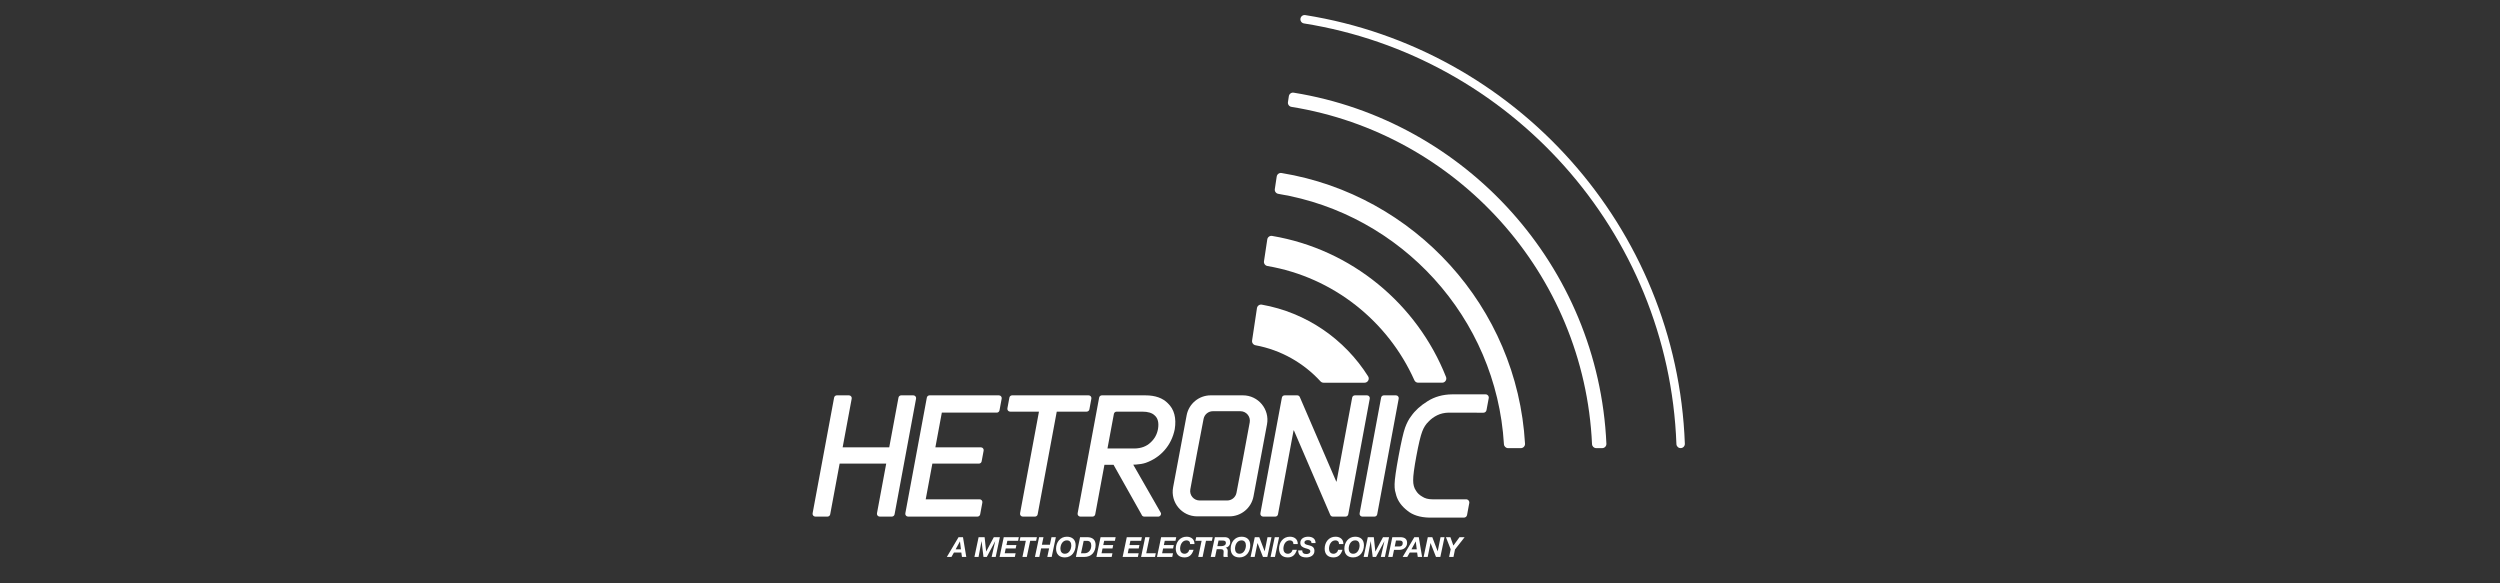
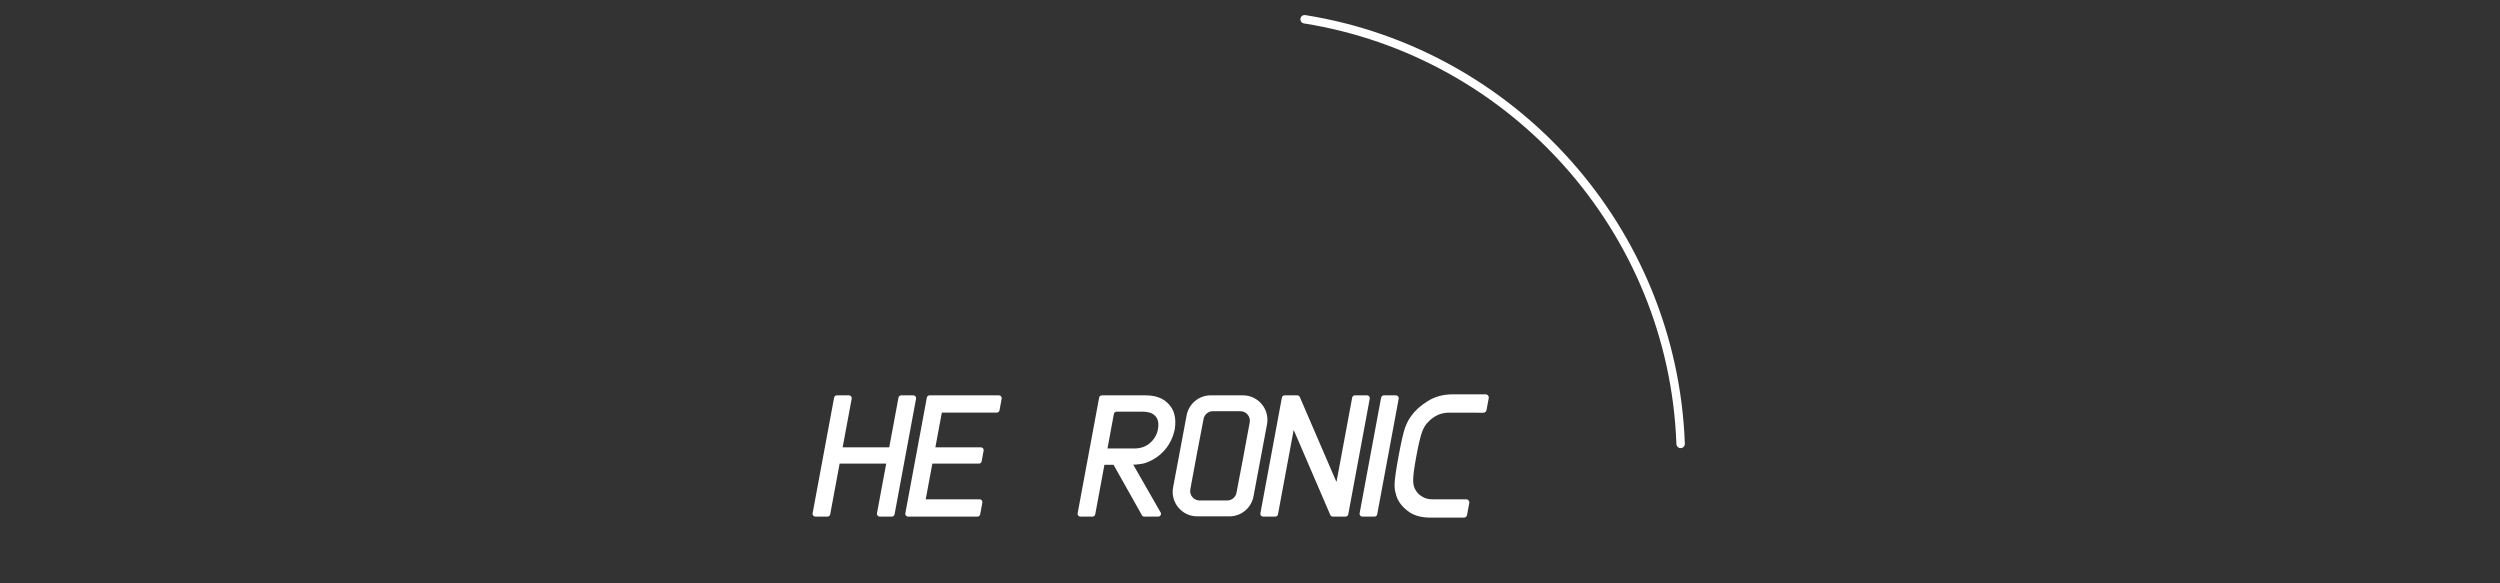
<svg xmlns="http://www.w3.org/2000/svg" version="1.1" viewBox="0 0 300 70">
  <rect x="0" y="0" width="300" height="70" fill="#333333" stroke="none" />
  <defs>
    <clipPath id="clipPath5111" clipPathUnits="userSpaceOnUse">
-       <path d="m120.47 70.866h126.87v84.331h-126.87z" />
-     </clipPath>
+       </clipPath>
    <clipPath id="clipPath5095" clipPathUnits="userSpaceOnUse">
      <path d="m122.98 77.223h120.09v74.669h-120.09z" />
    </clipPath>
    <clipPath id="clipPath5063" clipPathUnits="userSpaceOnUse">
      <path d="m120.47 70.866h126.87v84.331h-126.87z" />
    </clipPath>
    <clipPath id="clipPath5051" clipPathUnits="userSpaceOnUse">
      <path d="m122.98 77.223h120.09v74.669h-120.09z" />
    </clipPath>
  </defs>
  <g stroke-width=".769" transform="matrix(1.3 0 0 1.3 -45.001 -1287.6)">
    <g stroke-width=".769" transform="matrix(1.25,0,0,-1.25,556.52,1415.7)">
      <g stroke-width="2.305" fill="#fff" transform="matrix(.334 0 0 .334 -215.07 -33.947)">
        <g transform="matrix(1.606,0,0,1.606,-624,872.91)">
          <g stroke-width="2.305" fill="#fff" clip-path="url(#clipPath5051)">
            <g stroke-width="2.305" fill="#fff" transform="translate(133.12,90.136)">
              <path stroke-width="2.305" fill="#fff" d="m0 0h-6.413l-1.298-6.981c-0.034-0.182-0.192-0.313-0.377-0.313h-1.669c-0.239 0-0.42 0.217-0.376 0.453l2.96 15.927c0.034 0.181 0.192 0.313 0.377 0.313h1.669c0.239 0 0.42-0.218 0.376-0.453l-1.246-6.704h6.414l1.272 6.844c0.034 0.181 0.192 0.313 0.376 0.313h1.669c0.24 0 0.421-0.218 0.377-0.453l-2.96-15.927c-0.034-0.182-0.192-0.313-0.377-0.313h-1.669c-0.24 0-0.42 0.217-0.377 0.453z" />
            </g>
          </g>
        </g>
        <g transform="matrix(1.606,0,0,1.606,-624,872.91)">
          <g stroke-width="2.305" fill="#fff" clip-path="url(#clipPath5063)">
            <g transform="translate(139.09,99.535)">
              <path stroke-width="2.305" fill="#fff" d="m0 0h9.55c0.24 0 0.421-0.218 0.377-0.453l-0.3-1.614c-0.034-0.182-0.192-0.313-0.377-0.313h-7.563l-0.888-4.777h6.267c0.24 0 0.42-0.218 0.377-0.453l-0.275-1.476c-0.033-0.181-0.192-0.313-0.376-0.313h-6.409l-0.914-4.913h7.421c0.239 0 0.42-0.218 0.376-0.454l-0.3-1.614c-0.033-0.182-0.192-0.313-0.376-0.313h-9.55c-0.24 0-0.421 0.217-0.377 0.453l2.96 15.927c0.034 0.181 0.192 0.313 0.377 0.313" />
            </g>
            <g transform="translate(154.15,97.292)">
-               <path stroke-width="2.305" fill="#fff" d="m0 0h-3.971c-0.239 0-0.42 0.218-0.376 0.453l0.274 1.477c0.034 0.181 0.192 0.313 0.377 0.313h10.535c0.239 0 0.42-0.218 0.376-0.453l-0.274-1.477c-0.034-0.181-0.192-0.313-0.377-0.313h-4.116l-2.628-14.137c-0.033-0.182-0.191-0.313-0.376-0.313h-1.669c-0.24 0-0.42 0.217-0.377 0.453z" />
-             </g>
+               </g>
            <g transform="translate(163.58,92.218)">
              <path stroke-width="2.305" fill="#fff" d="m0 0h3.713c0.922 0.015 1.663 0.29 2.222 0.827 0.544 0.497 0.884 1.109 1.019 1.836 0.148 0.872-0.005 1.504-0.459 1.894-0.351 0.345-0.919 0.517-1.705 0.517h-3.529c-0.184 0-0.342-0.131-0.376-0.313zm3.4-1.968 3.957-6.908c0.079-0.247-0.106-0.5-0.365-0.5h-1.929c-0.172 0-0.322 0.114-0.369 0.279l-3.857 6.855m1.881 0h-3.135l-1.267-6.821c-0.034-0.182-0.193-0.313-0.377-0.313h-1.669c-0.24 0-0.42 0.217-0.377 0.453l2.961 15.927c0.033 0.181 0.192 0.313 0.376 0.313h6c1.347 0 2.378-0.366 3.093-1.099 0.869-0.832 1.183-2.019 0.941-3.561-0.451-2.267-1.973-3.912-3.982-4.625-0.79-0.281-1.965-0.274-2.564-0.274" />
            </g>
            <g transform="translate(187.97,99.535)">
              <path stroke-width="2.305" fill="#fff" d="m0 0h1.738c0.152 0 0.291-0.091 0.351-0.232l5.017-11.635h0.044l2.148 11.554c0.034 0.181 0.192 0.313 0.377 0.313h1.668c0.24 0 0.421-0.218 0.377-0.453l-2.96-15.927c-0.034-0.182-0.192-0.313-0.377-0.313h-1.748c-0.153 0-0.291 0.091-0.352 0.232l-5.006 11.635h-0.045l-2.147-11.554c-0.034-0.182-0.192-0.313-0.376-0.313h-1.669c-0.24 0-0.421 0.217-0.377 0.453l2.96 15.927c0.034 0.181 0.192 0.313 0.377 0.313" />
            </g>
            <g transform="translate(201.63,99.535)">
              <path stroke-width="2.305" fill="#fff" d="m0 0h1.669c0.24 0 0.42-0.218 0.376-0.453l-2.96-15.927c-0.033-0.182-0.192-0.313-0.376-0.313h-1.669c-0.24 0-0.421 0.217-0.377 0.453l2.96 15.927c0.034 0.181 0.193 0.313 0.377 0.313" />
            </g>
            <g transform="translate(213.39,84.711)">
              <path stroke-width="2.305" fill="#fff" d="m0 0c0.049 0.266-0.155 0.512-0.426 0.512h-4.642c-0.577 0-1.05 0.125-1.418 0.378-0.383 0.214-0.672 0.493-0.867 0.837-0.252 0.36-0.375 0.831-0.371 1.412-0.01 0.581 0.137 1.694 0.443 3.339 0.306 1.644 0.573 2.764 0.802 3.361 0.209 0.566 0.507 1.029 0.892 1.389 0.322 0.344 0.717 0.631 1.182 0.86 0.455 0.222 0.973 0.34 1.554 0.356l4.796-0.011c0.209 0 0.389 0.149 0.427 0.354l0.308 1.663c0.049 0.266-0.155 0.511-0.425 0.511h-4.63c-1.274-0.015-2.393-0.328-3.357-0.938-0.977-0.603-1.733-1.29-2.268-2.061-0.319-0.405-0.599-0.935-0.839-1.592-0.233-0.656-0.53-1.954-0.89-3.892-0.355-1.909-0.539-3.199-0.553-3.87-0.008-0.36 0.011-0.657 0.055-0.893 0.054-0.229 0.117-0.47 0.188-0.722 0.248-0.771 0.75-1.45 1.506-2.038 0.736-0.61 1.737-0.931 3.003-0.962h4.798c0.209 0 0.387 0.149 0.425 0.354z" />
            </g>
          </g>
        </g>
        <g transform="matrix(1.606,0,0,1.606,-624,872.91)">
          <g stroke-width="2.305" fill="#fff" clip-path="url(#clipPath5095)">
            <g transform="translate(180.06,85.061)">
              <path stroke-width="2.305" fill="#fff" d="m0 0h-3.791c-0.813 0-1.429 0.737-1.283 1.537 0.543 2.981 1.275 6.872 1.826 9.699 0.12 0.613 0.656 1.054 1.28 1.054h3.788c0.814 0 1.429-0.737 1.284-1.538-0.535-2.937-1.267-6.826-1.824-9.698-0.119-0.613-0.656-1.054-1.28-1.054m2.169 14.475h-4.436c-1.622 0-3.015-1.156-3.314-2.75l-1.863-9.914c-0.39-2.076 1.202-3.996 3.314-3.996h4.44c1.623 0 3.016 1.156 3.315 2.751l1.859 9.914c0.39 2.076-1.203 3.995-3.315 3.995" />
            </g>
            <g transform="translate(190.15,151.4)">
              <path stroke-width="2.305" fill="#fff" d="m0 0-0.002-0.012c-0.047-0.312 0.168-0.601 0.48-0.651 28.322-4.506 50.204-28.597 51.279-57.91 0.011-0.309 0.262-0.554 0.572-0.554h0.012c0.325 0 0.589 0.271 0.577 0.596-1.095 29.873-23.395 54.425-52.258 59.016-0.316 0.05-0.612-0.169-0.66-0.485" />
            </g>
          </g>
        </g>
        <g transform="matrix(1.606,0,0,1.606,-624,872.91)">
          <g stroke-width="2.305" fill="#fff" clip-path="url(#clipPath5111)">
            <g transform="translate(188.55,140.72)">
-               <path stroke-width="2.305" fill="#fff" d="m0 0-0.123-0.819c-0.047-0.312 0.167-0.601 0.479-0.651 22.737-3.667 40.319-22.933 41.383-46.431 0.014-0.307 0.264-0.55 0.572-0.55h0.829c0.327 0 0.591 0.273 0.577 0.6-1.089 24.463-19.389 44.524-43.057 48.336-0.316 0.051-0.612-0.169-0.66-0.485" />
-             </g>
+               </g>
            <g transform="translate(186.88,129.66)">
              <path stroke-width="2.305" fill="#fff" d="m0 0-0.261-1.732c-0.046-0.312 0.167-0.601 0.479-0.652 16.915-2.792 30.018-17.03 31.063-34.466 0.018-0.304 0.267-0.543 0.572-0.543h1.754c0.33 0 0.596 0.277 0.577 0.606-1.077 18.858-15.238 34.268-33.523 37.271-0.316 0.052-0.613-0.168-0.661-0.484" />
            </g>
            <g transform="translate(185.58,121)">
              <path stroke-width="2.305" fill="#fff" d="m0 0-0.453-3.009c-0.046-0.311 0.167-0.599 0.477-0.652 9.048-1.544 16.583-7.579 20.225-15.721 0.093-0.208 0.296-0.342 0.523-0.342h3.302c0.408 0 0.685 0.412 0.535 0.791-3.979 10.054-13.012 17.576-23.948 19.417-0.316 0.053-0.614-0.167-0.661-0.484" />
            </g>
            <g transform="translate(184.16,111.54)">
              <path stroke-width="2.305" fill="#fff" d="m0 0-0.67-4.458c-0.047-0.311 0.165-0.595 0.474-0.653 3.509-0.649 6.623-2.438 8.943-4.967 0.109-0.119 0.261-0.188 0.422-0.188h5.644c0.452 0 0.73 0.499 0.489 0.881-3.216 5.1-8.485 8.781-14.64 9.868-0.316 0.056-0.614-0.166-0.662-0.483" />
            </g>
            <g transform="translate(142.68,78.34)">
              <path stroke-width="2.305" fill="#fff" d="m0 0h0.728l-0.133 1.083h-0.008zm0.397 1.669h0.613l0.454-2.721h-0.595l-0.088 0.606h-1.017l-0.343-0.606h-0.633z" />
            </g>
            <g transform="translate(145.84,80.009)">
              <path stroke-width="2.305" fill="#fff" d="m0 0h0.827l0.21-1.97h0.007l1.049 1.97h0.834l-0.575-2.721h-0.56l0.495 2.164h-0.008l-1.151-2.164h-0.457l-0.263 2.164h-0.008l-0.408-2.164h-0.568z" />
            </g>
            <g transform="translate(149.3,80.009)">
-               <path stroke-width="2.305" fill="#fff" d="m0 0h2.077l-0.102-0.503h-1.479l-0.122-0.583h1.368l-0.099-0.465h-1.369l-0.141-0.667h1.502l-0.107-0.503h-2.1z" />
-             </g>
+               </g>
            <g transform="translate(152.34,79.506)">
              <path stroke-width="2.305" fill="#fff" d="m0 0h-0.854l0.107 0.503h2.272l-0.108-0.503h-0.815l-0.465-2.218h-0.602z" />
            </g>
            <g transform="translate(154.17,80.009)">
              <path stroke-width="2.305" fill="#fff" d="m0 0h0.602l-0.221-1.044h1.102l0.221 1.044h0.602l-0.575-2.721h-0.603l0.248 1.174h-1.101l-0.248-1.174h-0.602z" />
            </g>
            <g transform="translate(157.72,77.726)">
              <path stroke-width="2.305" fill="#fff" d="m0 0c0.587 0 0.881 0.625 0.881 1.14 0 0.381-0.168 0.705-0.607 0.705-0.613 0-0.892-0.621-0.892-1.144 0-0.373 0.183-0.701 0.618-0.701m0.271 2.348c0.735 0 1.208-0.404 1.208-1.166 0-0.896-0.534-1.685-1.487-1.685-0.762 0-1.208 0.438-1.208 1.204 0 0.881 0.568 1.647 1.487 1.647" />
            </g>
            <g transform="translate(159.94,77.791)">
              <path stroke-width="2.305" fill="#fff" d="m0 0h0.461c0.61 0 0.949 0.48 0.949 1.056 0 0.392-0.167 0.659-0.594 0.659h-0.45zm-0.13 2.218h0.984c0.758 0 1.155-0.392 1.155-1.059 0-0.95-0.526-1.662-1.574-1.662h-1.14z" />
            </g>
            <g transform="translate(162.63,80.009)">
              <path stroke-width="2.305" fill="#fff" d="m0 0h2.077l-0.103-0.503h-1.478l-0.122-0.583h1.368l-0.099-0.465h-1.369l-0.141-0.667h1.502l-0.107-0.503h-2.1z" />
            </g>
            <g transform="translate(166.24,80.009)">
              <path stroke-width="2.305" fill="#fff" d="m0 0h2.077l-0.103-0.503h-1.478l-0.122-0.583h1.368l-0.099-0.465h-1.369l-0.141-0.667h1.502l-0.107-0.503h-2.1z" />
            </g>
            <g transform="translate(168.78,80.009)">
              <path stroke-width="2.305" fill="#fff" d="m0 0h0.602l-0.465-2.218h1.315l-0.107-0.503h-1.917z" />
            </g>
            <g transform="translate(170.97,80.009)">
              <path stroke-width="2.305" fill="#fff" d="m0 0h2.077l-0.103-0.503h-1.478l-0.122-0.583h1.368l-0.099-0.465h-1.369l-0.141-0.667h1.502l-0.107-0.503h-2.1z" />
            </g>
            <g transform="translate(174.96,79.064)">
              <path stroke-width="2.305" fill="#fff" d="m0 0c0 0.335-0.202 0.507-0.488 0.507-0.613 0-0.892-0.621-0.892-1.143 0-0.374 0.183-0.702 0.618-0.702 0.331 0 0.587 0.255 0.64 0.541h0.598c-0.243-0.758-0.655-1.044-1.246-1.044-0.762 0-1.208 0.438-1.208 1.205 0 0.88 0.568 1.646 1.486 1.646 0.629 0 1.106-0.347 1.09-1.01z" />
            </g>
            <g transform="translate(176.54,79.506)">
              <path stroke-width="2.305" fill="#fff" d="m0 0h-0.854l0.107 0.503h2.272l-0.108-0.503h-0.815l-0.465-2.218h-0.602z" />
            </g>
            <g transform="translate(178.71,78.778)">
              <path stroke-width="2.305" fill="#fff" d="m0 0h0.553c0.316 0.004 0.618 0.126 0.618 0.431 0 0.293-0.206 0.335-0.443 0.335h-0.568zm-0.343 1.231h1.3c0.492 0.008 0.812-0.187 0.812-0.713 0-0.369-0.259-0.678-0.625-0.732v-0.007c0.224-0.069 0.282-0.267 0.282-0.48 0-0.122-0.019-0.305-0.019-0.473 0-0.122 0.007-0.236 0.038-0.316h-0.583c-0.016 0.064-0.027 0.122-0.027 0.183 0 0.183 0.031 0.369 0.031 0.552 0 0.263-0.157 0.328-0.393 0.328h-0.564l-0.225-1.063h-0.599z" />
            </g>
            <g transform="translate(181.76,77.726)">
              <path stroke-width="2.305" fill="#fff" d="m0 0c0.587 0 0.88 0.625 0.88 1.14 0 0.381-0.167 0.705-0.606 0.705-0.613 0-0.892-0.621-0.892-1.144 0-0.373 0.183-0.701 0.618-0.701m0.27 2.348c0.736 0 1.209-0.404 1.209-1.166 0-0.896-0.534-1.685-1.487-1.685-0.762 0-1.208 0.438-1.208 1.204 0 0.881 0.568 1.647 1.486 1.647" />
            </g>
            <g transform="translate(183.86,80.009)">
              <path stroke-width="2.305" fill="#fff" d="m0 0h0.618l0.739-1.936h0.008l0.389 1.936h0.548l-0.575-2.721h-0.599l-0.747 1.909h-0.007l-0.389-1.909h-0.561z" />
            </g>
            <g transform="translate(186.61,80.009)">
              <path stroke-width="2.305" fill="#fff" d="m0 0h0.602l-0.576-2.721h-0.602z" />
            </g>
            <g transform="translate(189.18,79.064)">
              <path stroke-width="2.305" fill="#fff" d="m0 0c0 0.335-0.202 0.507-0.488 0.507-0.613 0-0.892-0.621-0.892-1.143 0-0.374 0.183-0.702 0.618-0.702 0.332 0 0.587 0.255 0.64 0.541h0.599c-0.244-0.758-0.656-1.044-1.247-1.044-0.762 0-1.208 0.438-1.208 1.205 0 0.88 0.568 1.646 1.487 1.646 0.628 0 1.105-0.347 1.09-1.01z" />
            </g>
            <g transform="translate(190.4,78.191)">
              <path stroke-width="2.305" fill="#fff" d="m0 0c-0.019-0.385 0.244-0.503 0.587-0.503 0.24 0 0.518 0.114 0.518 0.385 0 0.267-0.35 0.32-0.689 0.423-0.343 0.107-0.686 0.263-0.686 0.732 0 0.606 0.552 0.846 1.078 0.846 0.557 0 1.022-0.248 1.022-0.877h-0.568c0.011 0.305-0.21 0.412-0.488 0.412-0.229 0-0.477-0.088-0.477-0.34 0-0.27 0.462-0.338 0.648-0.384 0.427-0.111 0.728-0.275 0.728-0.763 0-0.651-0.59-0.899-1.109-0.899-0.75 0-1.132 0.312-1.132 0.968z" />
            </g>
            <g transform="translate(195.46,79.064)">
-               <path stroke-width="2.305" fill="#fff" d="m0 0c0 0.335-0.202 0.507-0.488 0.507-0.613 0-0.892-0.621-0.892-1.143 0-0.374 0.183-0.702 0.618-0.702 0.332 0 0.587 0.255 0.64 0.541h0.599c-0.244-0.758-0.656-1.044-1.247-1.044-0.762 0-1.208 0.438-1.208 1.205 0 0.88 0.568 1.646 1.487 1.646 0.628 0 1.105-0.347 1.09-1.01z" />
-             </g>
+               </g>
            <g transform="translate(197.41,77.726)">
              <path stroke-width="2.305" fill="#fff" d="m0 0c0.587 0 0.88 0.625 0.88 1.14 0 0.381-0.167 0.705-0.606 0.705-0.613 0-0.892-0.621-0.892-1.144 0-0.373 0.183-0.701 0.618-0.701m0.271 2.348c0.735 0 1.208-0.404 1.208-1.166 0-0.896-0.534-1.685-1.487-1.685-0.762 0-1.208 0.438-1.208 1.204 0 0.881 0.568 1.647 1.487 1.647" />
            </g>
            <g transform="translate(199.42,80.009)">
              <path stroke-width="2.305" fill="#fff" d="m0 0h0.827l0.21-1.97h0.007l1.049 1.97h0.835l-0.576-2.721h-0.56l0.495 2.164h-0.007l-1.152-2.164h-0.457l-0.263 2.164h-0.008l-0.408-2.164h-0.567z" />
            </g>
            <g transform="translate(203.13,78.728)">
              <path stroke-width="2.305" fill="#fff" d="m0 0h0.61c0.301 0 0.491 0.153 0.491 0.477 0 0.274-0.213 0.339-0.422 0.339h-0.511zm-0.335 1.281h1.09c0.549-0.004 0.945-0.191 0.945-0.793s-0.496-0.953-1.06-0.953h-0.739l-0.206-0.976h-0.599z" />
            </g>
            <g transform="translate(205.43,78.34)">
              <path stroke-width="2.305" fill="#fff" d="m0 0h0.728l-0.133 1.083h-0.008zm0.396 1.669h0.614l0.454-2.721h-0.595l-0.088 0.606h-1.017l-0.343-0.606h-0.633z" />
            </g>
            <g transform="translate(207.68,80.009)">
              <path stroke-width="2.305" fill="#fff" d="m0 0h0.618l0.739-1.936h0.008l0.389 1.936h0.548l-0.575-2.721h-0.599l-0.747 1.909h-0.007l-0.389-1.909h-0.56z" />
            </g>
            <g transform="translate(210.83,78.343)">
              <path stroke-width="2.305" fill="#fff" d="m0 0-0.652 1.666h0.614l0.408-1.159 0.846 1.159h0.705l-1.326-1.693-0.21-1.029h-0.602z" />
            </g>
          </g>
        </g>
      </g>
    </g>
  </g>
</svg>